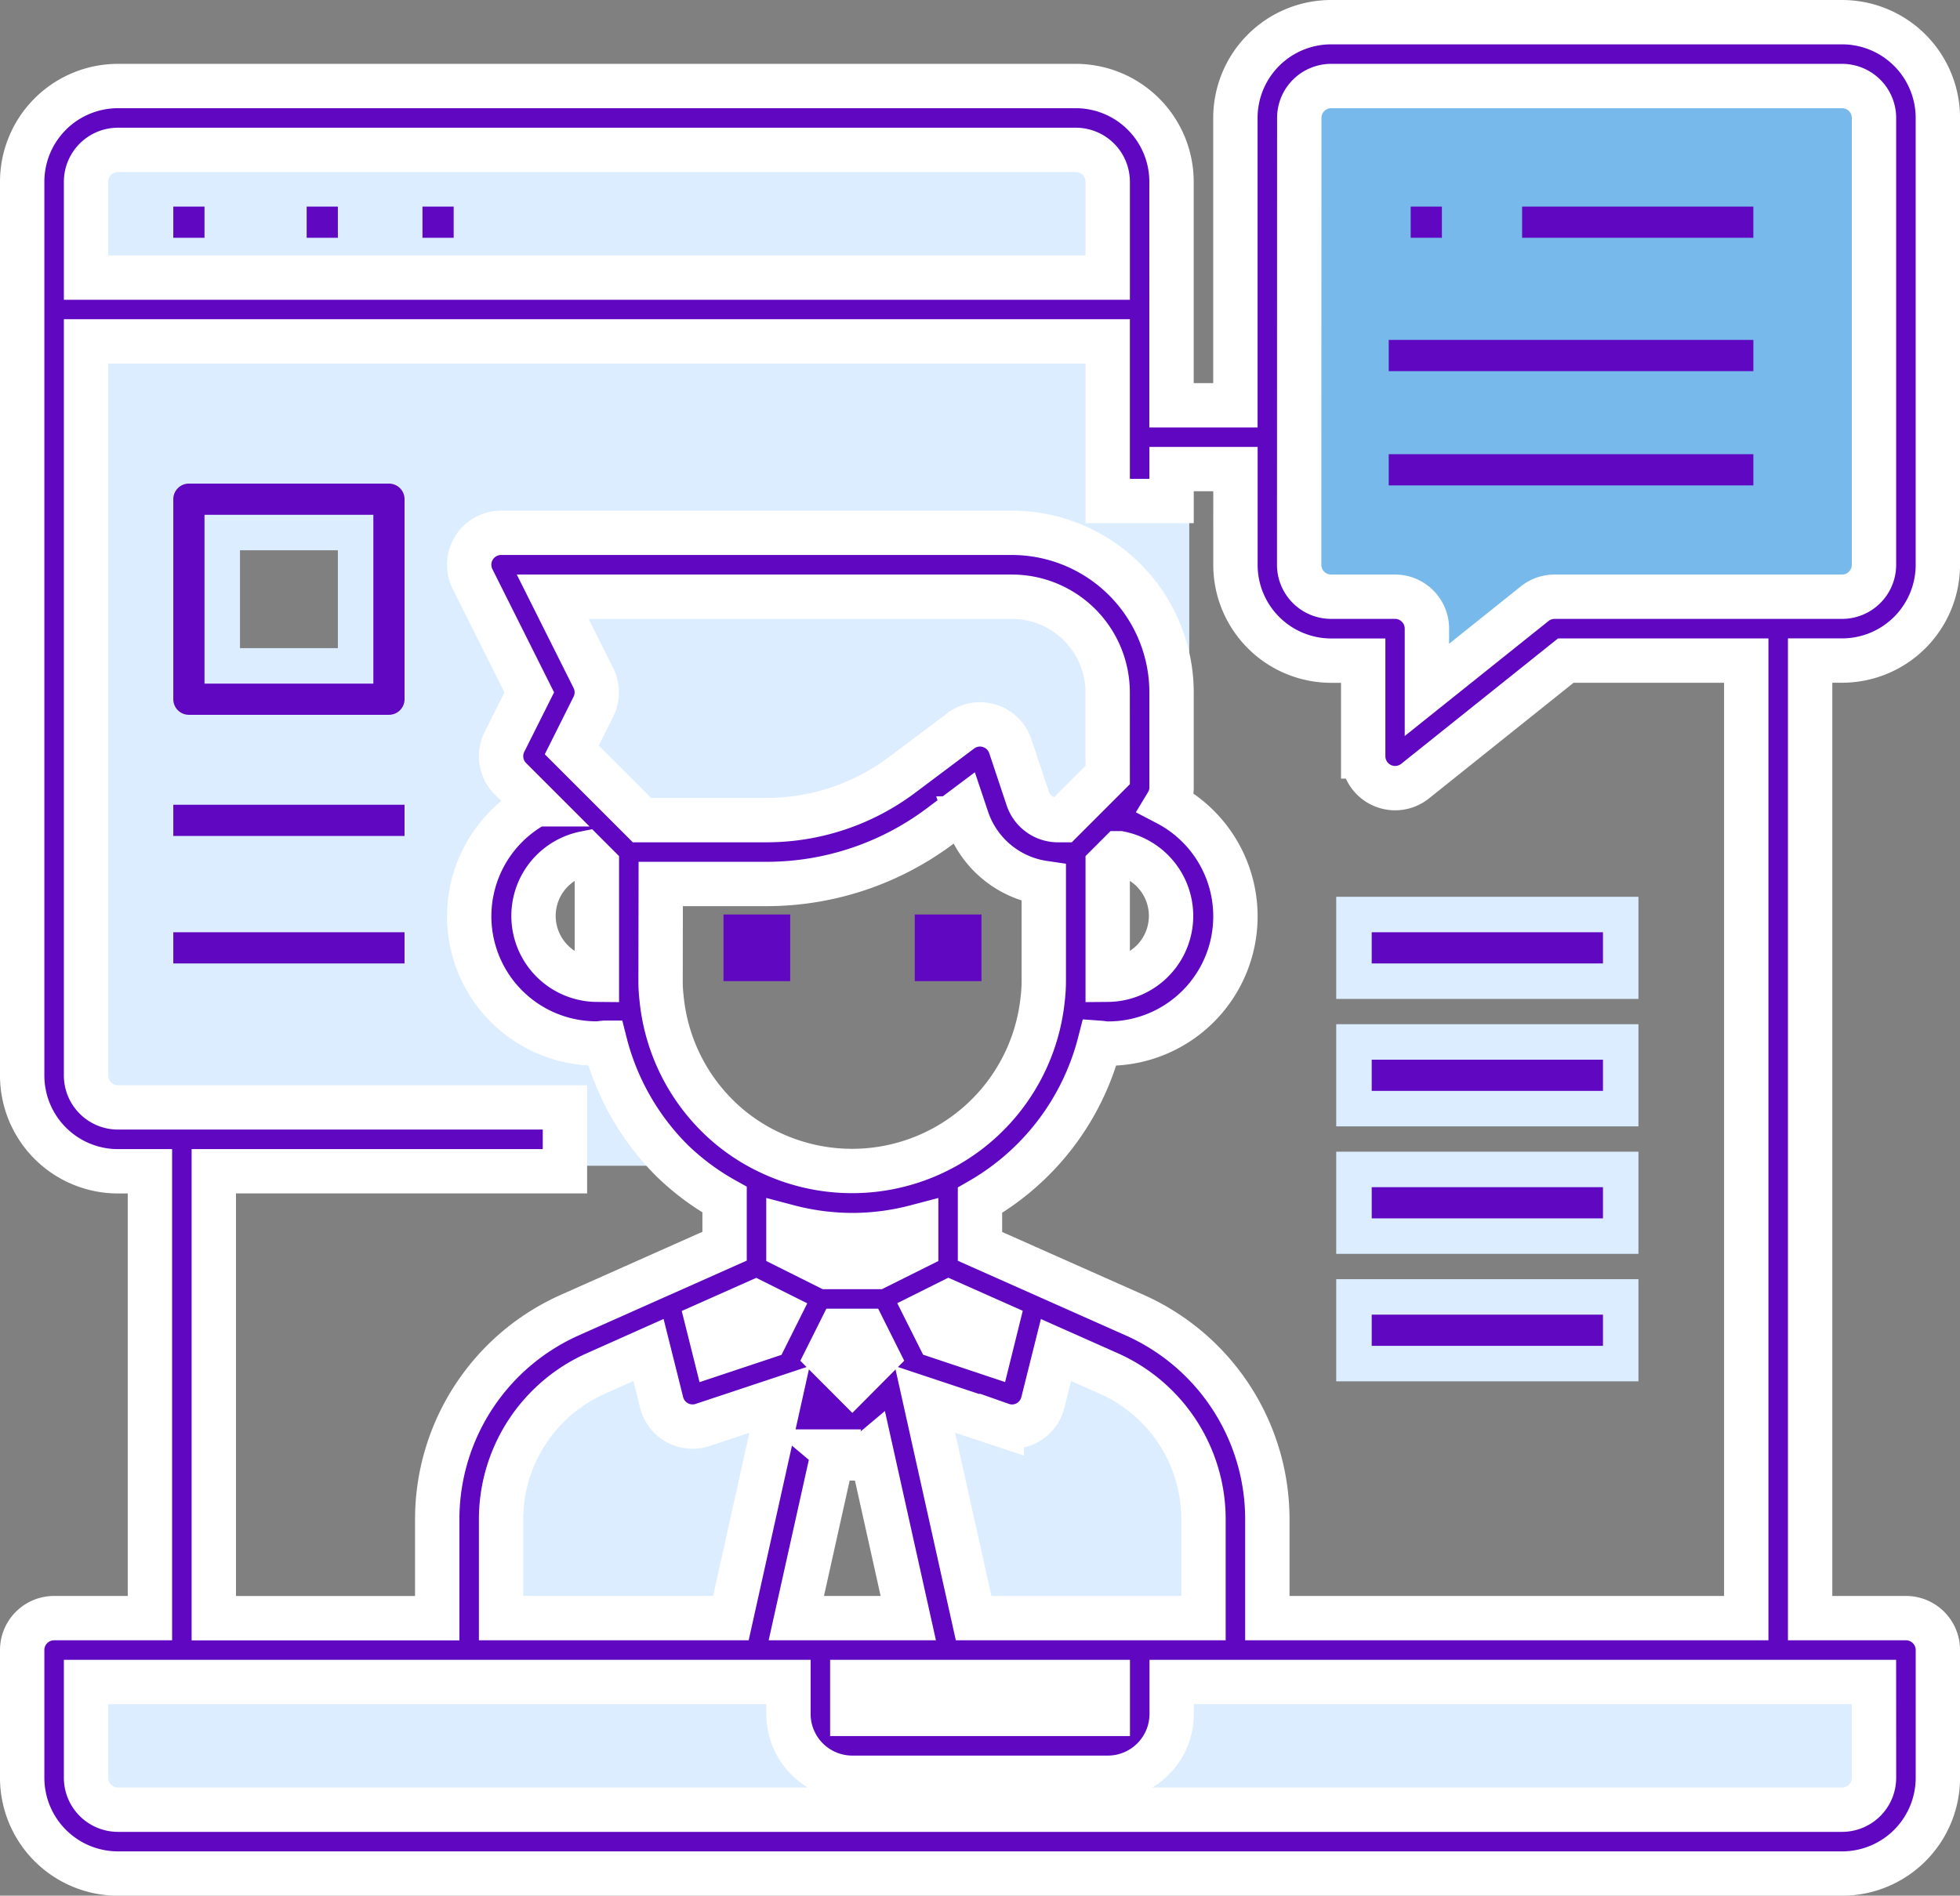
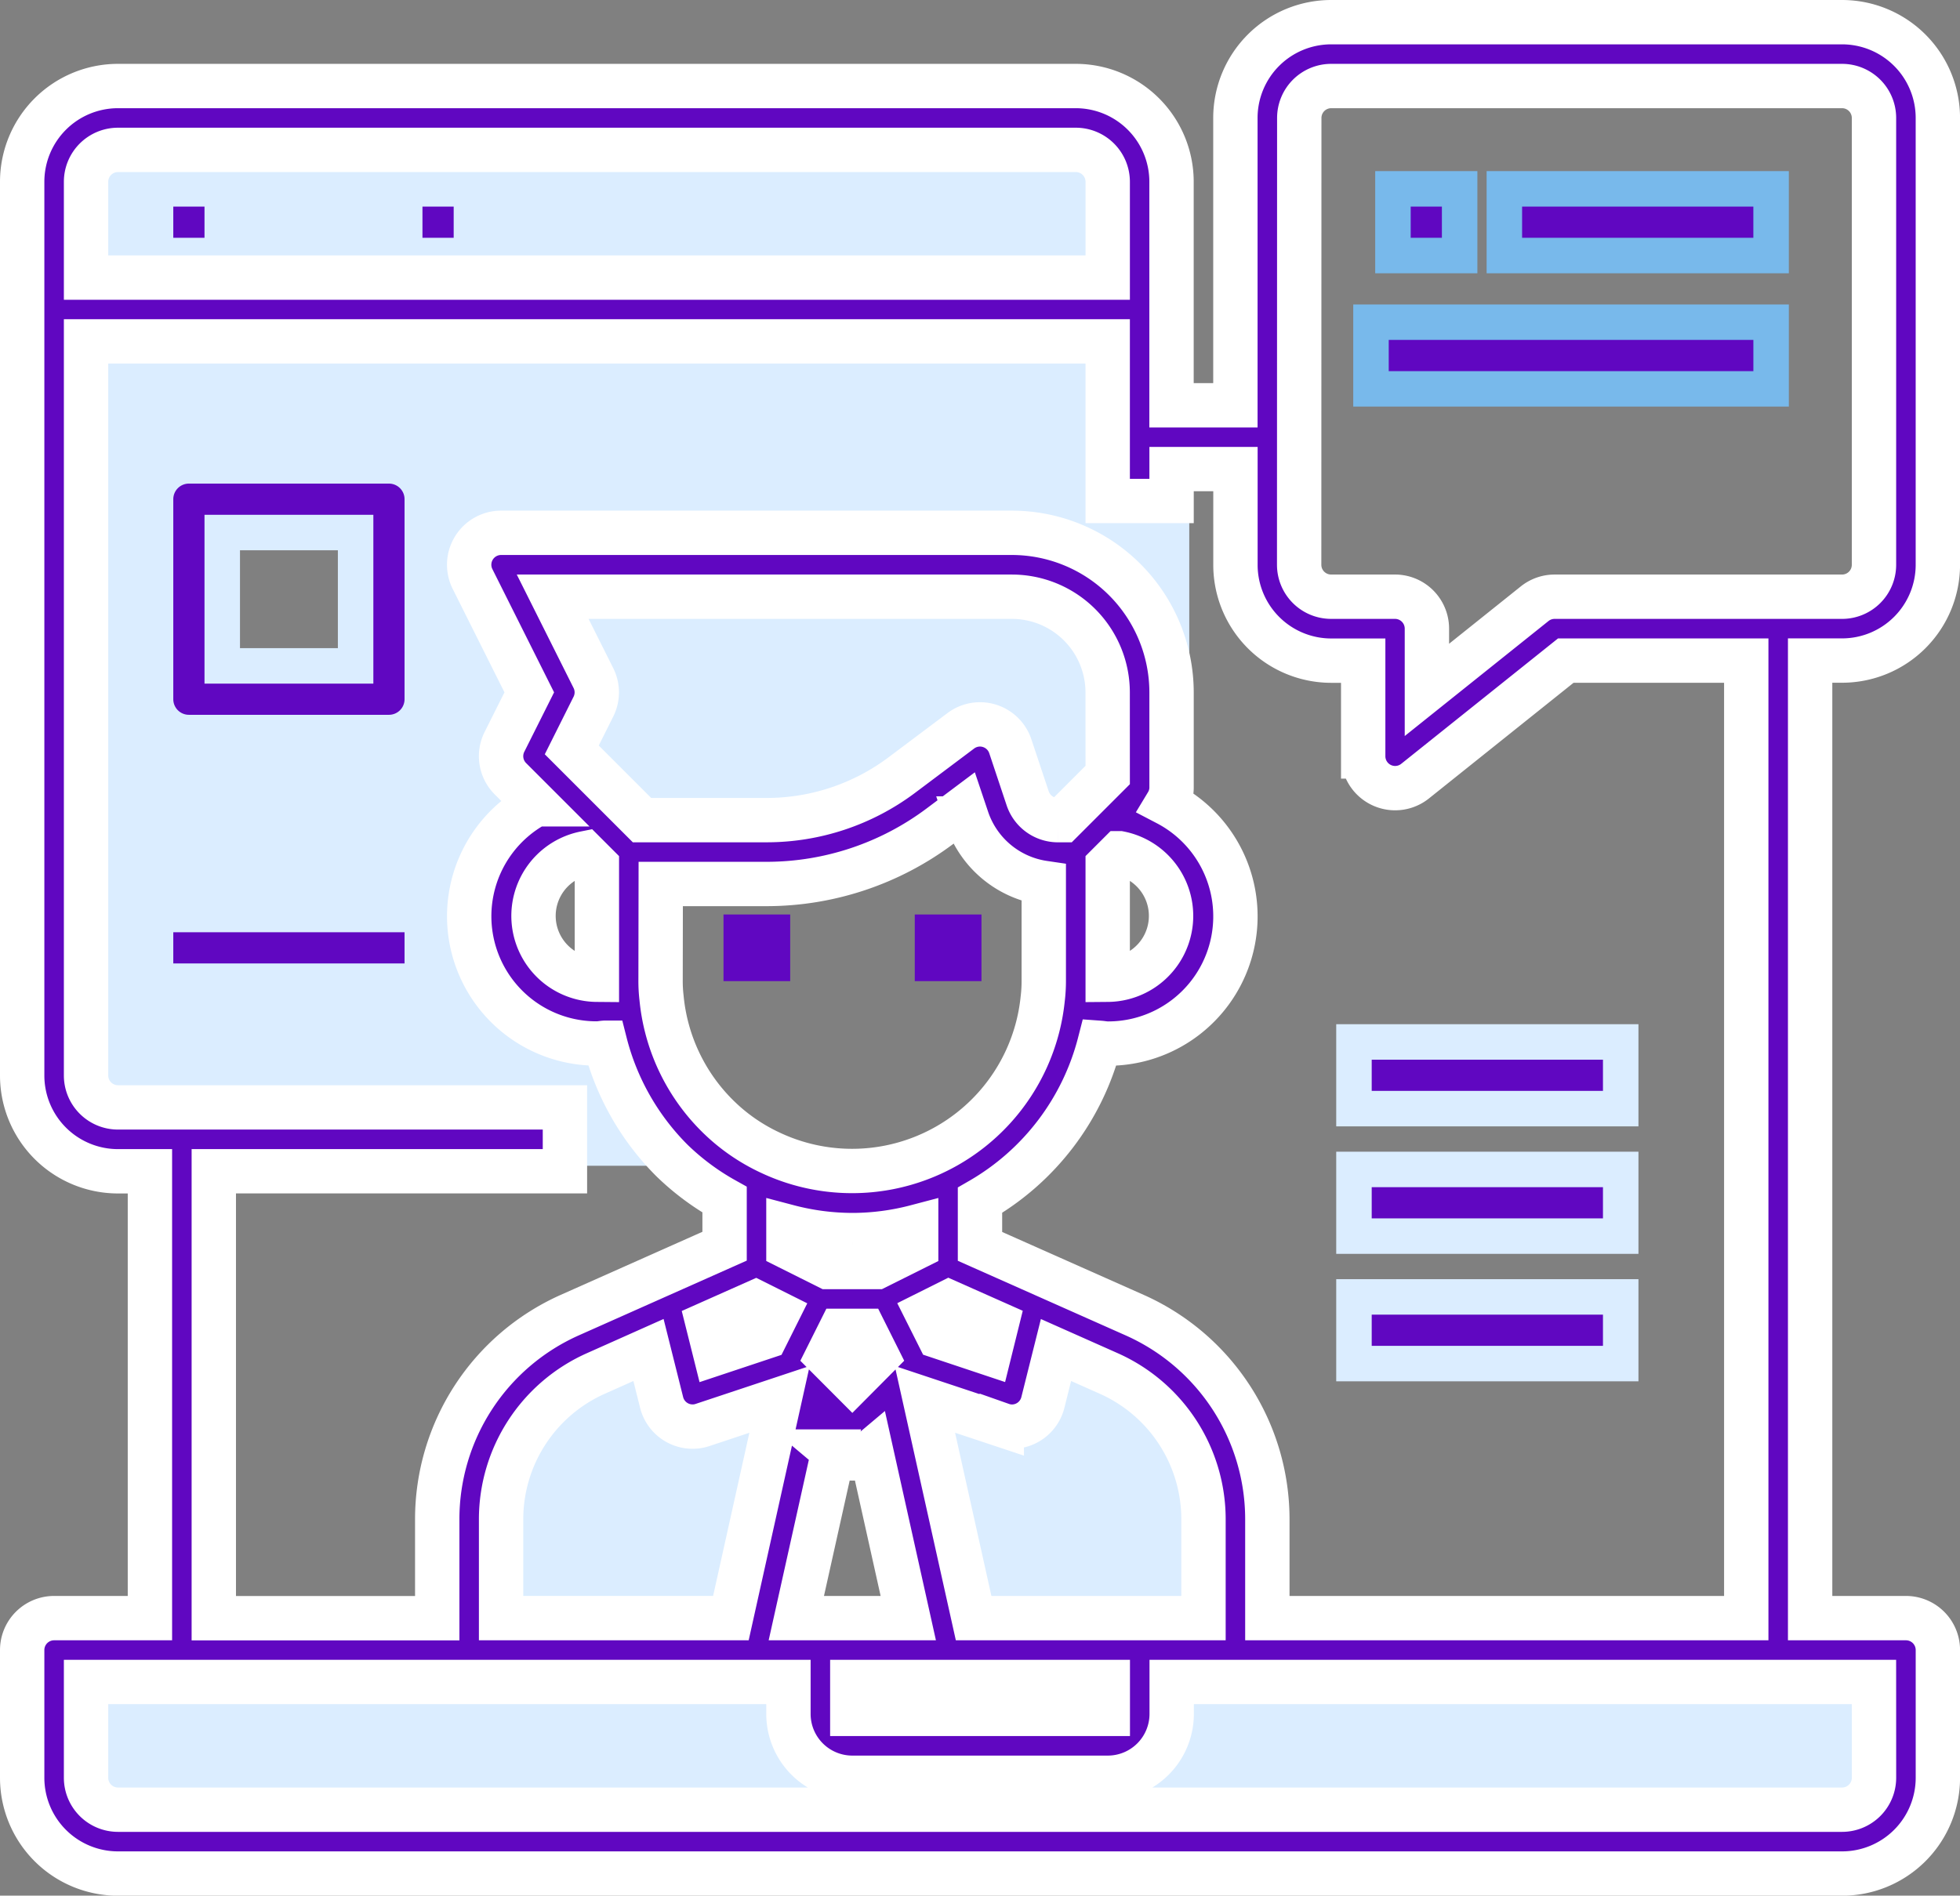
<svg xmlns="http://www.w3.org/2000/svg" width="110.469" height="106.87" viewBox="0 0 110.469 106.87">
  <rect x="0" y="0" width="110.469" height="106.87" fill="#808080" stroke="none" />
  <defs>
    <style>.a{fill:#bddbff;}.b{fill:#dbedff;}.c{fill:#78b9eb;}.d,.e,.f,.g{fill:#6007c1;}.d{stroke:#dbedff;}.d,.g{stroke-width:2px;}.f{stroke:#fff;stroke-width:2.5px;}.g{stroke:#78b9eb;}</style>
  </defs>
  <g transform="translate(1.25 1.25)">
    <path class="a" d="M37.879,26v2.218A5.21,5.21,0,0,0,36,27.879Z" transform="translate(25.136 17.148)" />
    <path class="b" d="M107.21,53v7.517a3.69,3.69,0,0,1-3.593,3.759H6.593A3.69,3.69,0,0,1,3,60.517V53H46.122v3.759a1.839,1.839,0,0,0,1.8,1.879H62.292a1.839,1.839,0,0,0,1.8-1.879V53Z" transform="translate(-1.121 38.215)" />
-     <path class="c" d="M74.828,3H44.759A3.77,3.77,0,0,0,41,6.759v26.31a3.77,3.77,0,0,0,3.759,3.759h3.759v7.517l9.4-7.517H74.828a3.77,3.77,0,0,0,3.759-3.759V6.759A3.77,3.77,0,0,0,74.828,3Z" transform="translate(27.503 -1.121)" />
    <path class="b" d="M49.514,54.791V62.5H32.6L29.18,47.124l1.541-1.541,5.638,1.879L37.674,42.2l5.149,2.293a11.276,11.276,0,0,1,6.69,10.3Z" transform="translate(19.253 28.718)" />
    <path class="b" d="M54.586,26.517v5.638l-1.879,1.879-1.879,1.879H49.775A3.776,3.776,0,0,1,46.2,33.339L45.19,30.276l-3.514,2.631a15,15,0,0,1-9.021,3.007H24.517l-1.879-1.879-3.759-3.759,1.879-3.759L17,19H47.069a7.517,7.517,0,0,1,7.517,7.517Z" transform="translate(9.394 11.342)" />
    <path class="b" d="M3,11V56.1a3.77,3.77,0,0,0,3.759,3.759H40.793a.5.5,0,0,1-.113-.094,13.082,13.082,0,0,1-3.759-7.8,5.262,5.262,0,0,1-1.973.376,5.638,5.638,0,0,1,0-11.276L31.19,37.31l1.879-3.759L29.31,26.034H59.379A7.517,7.517,0,0,1,66.9,33.552V11ZM21.793,33.552H10.517V22.276H21.793Z" transform="translate(-1.121 4.612)" />
    <path class="b" d="M66.9,8.759v7.517H3V8.759A3.77,3.77,0,0,1,6.759,5H63.138A3.77,3.77,0,0,1,66.9,8.759Z" transform="translate(-1.121 0.638)" />
    <path class="a" d="M37.833,43.255l-1.316,5.262-5.638-1.879L29,42.879,32.759,41Z" transform="translate(19.403 28.949)" />
    <path class="a" d="M31.133,42.879l-1.879,3.759-5.638,1.879L22.3,43.255,27.374,41Z" transform="translate(14.092 28.949)" />
    <path class="b" d="M36.334,47.124,32.914,62.5H16V54.791a11.275,11.275,0,0,1,6.688-10.3L27.84,42.2l1.316,5.262,5.638-1.879Z" transform="translate(8.947 28.718)" />
    <path class="d" d="M6,7H9.759v3.759H6Z" transform="translate(1.517 2.397)" />
-     <path class="d" d="M10,7h3.759v3.759H10Z" transform="translate(5.034 2.397)" />
    <path class="d" d="M14,7h3.759v3.759H14Z" transform="translate(7.561 2.397)" />
    <path class="d" d="M19.155,16H7.879A1.879,1.879,0,0,0,6,17.879V29.155a1.879,1.879,0,0,0,1.879,1.879H19.155a1.879,1.879,0,0,0,1.879-1.879V17.879A1.879,1.879,0,0,0,19.155,16ZM17.276,27.276H9.759V19.759h7.517Z" transform="translate(1.517 9.014)" />
-     <path class="d" d="M6,26H21.034v3.759H6Z" transform="translate(1.517 17.119)" />
+     <path class="d" d="M6,26v3.759H6Z" transform="translate(1.517 17.119)" />
    <path class="d" d="M6,30H21.034v3.759H6Z" transform="translate(1.517 20.306)" />
    <path class="e" d="M24,30h3.759v3.759H24Z" transform="translate(15.528 20.306)" />
    <path class="e" d="M30,30h3.759v3.759H30Z" transform="translate(20.308 20.306)" />
    <path class="f" d="M104.571,37.99a5.4,5.4,0,0,0,5.4-5.4V7.4a5.4,5.4,0,0,0-5.4-5.4H75.779a5.4,5.4,0,0,0-5.4,5.4v16.2h-3.6V11a5.4,5.4,0,0,0-5.4-5.4H7.4A5.4,5.4,0,0,0,2,11V61.383a5.4,5.4,0,0,0,5.4,5.4H9.2V91.974H3.8a1.8,1.8,0,0,0-1.8,1.8v7.2a5.4,5.4,0,0,0,5.4,5.4h97.172a5.4,5.4,0,0,0,5.4-5.4v-7.2a1.8,1.8,0,0,0-1.8-1.8h-5.4V37.99ZM73.979,7.4a1.8,1.8,0,0,1,1.8-1.8h28.792a1.8,1.8,0,0,1,1.8,1.8V32.591a1.8,1.8,0,0,1-1.8,1.8h-16.2a1.8,1.8,0,0,0-1.125.394l-6.073,4.859V36.19a1.8,1.8,0,0,0-1.8-1.8h-3.6a1.8,1.8,0,0,1-1.8-1.8ZM7.4,9.2H61.383a1.8,1.8,0,0,1,1.8,1.8v5.4H5.6V11A1.8,1.8,0,0,1,7.4,9.2Zm98.972,91.774a1.8,1.8,0,0,1-1.8,1.8H7.4a1.8,1.8,0,0,1-1.8-1.8v-5.4H45.188v1.8a3.6,3.6,0,0,0,3.6,3.6h14.4a3.6,3.6,0,0,0,3.6-3.6v-1.8H106.37ZM33.714,48.855l.677.677v6.453a3.6,3.6,0,0,1-.677-7.13Zm29.468.677.677-.677a3.6,3.6,0,0,1-.677,7.13Zm0-5.089-2.544,2.544h-.261a1.8,1.8,0,0,1-1.706-1.231l-.979-2.937a1.8,1.8,0,0,0-1.171-1.148,1.772,1.772,0,0,0-.536-.083,1.8,1.8,0,0,0-1.08.36l-3.356,2.519a12.688,12.688,0,0,1-7.558,2.519H36.935l-3.959-3.959,1.22-2.44a1.8,1.8,0,0,0,0-1.609L31.9,34.391h25.88a5.4,5.4,0,0,1,5.4,5.4ZM37.99,50.586h6A16.3,16.3,0,0,0,53.7,47.347l1.36-1.02.191.569a5.388,5.388,0,0,0,4.328,3.628v5.461a8.569,8.569,0,0,1-.063,1.1,10.8,10.8,0,0,1-15.373,8.638,10.532,10.532,0,0,1-3-2.107,10.8,10.8,0,0,1-3.106-6.593,8.256,8.256,0,0,1-.056-1.042ZM68.581,91.974H55.625L52.88,79.64l4.331,1.44a1.769,1.769,0,0,0,.572.1,1.8,1.8,0,0,0,1.745-1.364l.74-2.957,2.975,1.323A9,9,0,0,1,68.581,86.4Zm-19.794,3.6h14.4v1.8h-14.4Zm0-25.193a14.254,14.254,0,0,0,3.6-.471v1.159L50.161,72.18h-2.75l-2.224-1.112V69.909a14.275,14.275,0,0,0,3.6.471Zm-1.409,6.838.72-1.44h1.375l.72,1.44-1.405,1.414Zm.344,5.364a1.654,1.654,0,0,0,2.131,0l2.089,9.391H45.632Zm8.789-5.532L53.663,76.1,53,74.778l1.229-.614,2.7,1.2ZM43.343,74.172l1.229.614L43.91,76.11l-2.847.948-.421-1.684ZM37.3,76.858l.74,2.957a1.8,1.8,0,0,0,1.745,1.362,1.769,1.769,0,0,0,.569-.094l4.331-1.44-2.741,12.33H28.992V86.4a9,9,0,0,1,5.337-8.216ZM99.172,91.974H72.18V86.4a12.6,12.6,0,0,0-7.472-11.505l-8.724-3.879v-2.6a14.353,14.353,0,0,0,6.743-8.875c.153.011.3.043.455.043a7.173,7.173,0,0,0,3.345-13.532,1.767,1.767,0,0,0,.254-.864v-5.4a9.008,9.008,0,0,0-9-9H28.992a1.8,1.8,0,0,0-1.611,2.6l3.2,6.394-1.4,2.795a1.8,1.8,0,0,0,.338,2.077l1.44,1.44a7.173,7.173,0,0,0,3.432,13.484c.155,0,.3-.034.459-.043a14.373,14.373,0,0,0,3.759,6.626,14.106,14.106,0,0,0,2.98,2.222v2.624L32.867,74.89A12.6,12.6,0,0,0,25.393,86.4v5.578H12.8V66.781H32.591v-3.6H7.4a1.8,1.8,0,0,1-1.8-1.8V19.995H63.182v9h3.6v-1.8h3.6v5.4a5.4,5.4,0,0,0,5.4,5.4h1.8v5.4A1.8,1.8,0,0,0,80.5,44.793l8.5-6.8H99.172Z" transform="translate(-2 -2)" />
    <path class="g" d="M45,7h3.759v3.759H45Z" transform="translate(32.259 2.397)" />
    <path class="g" d="M49,7H64.034v3.759H49Z" transform="translate(34.538 2.397)" />
    <path class="g" d="M45,11H67.552v3.759H45Z" transform="translate(31.021 5.914)" />
-     <path class="g" d="M45,15H67.552v3.759H45Z" transform="translate(31.021 8.356)" />
-     <path class="d" d="M44,30H59.034v3.759H44Z" transform="translate(31.062 20.306)" />
    <path class="d" d="M44,34H59.034v3.759H44Z" transform="translate(31.062 23.492)" />
    <path class="d" d="M44,38H59.034v3.759H44Z" transform="translate(31.062 26.679)" />
    <path class="d" d="M44,42H59.034v3.759H44Z" transform="translate(31.062 29.865)" />
  </g>
</svg>